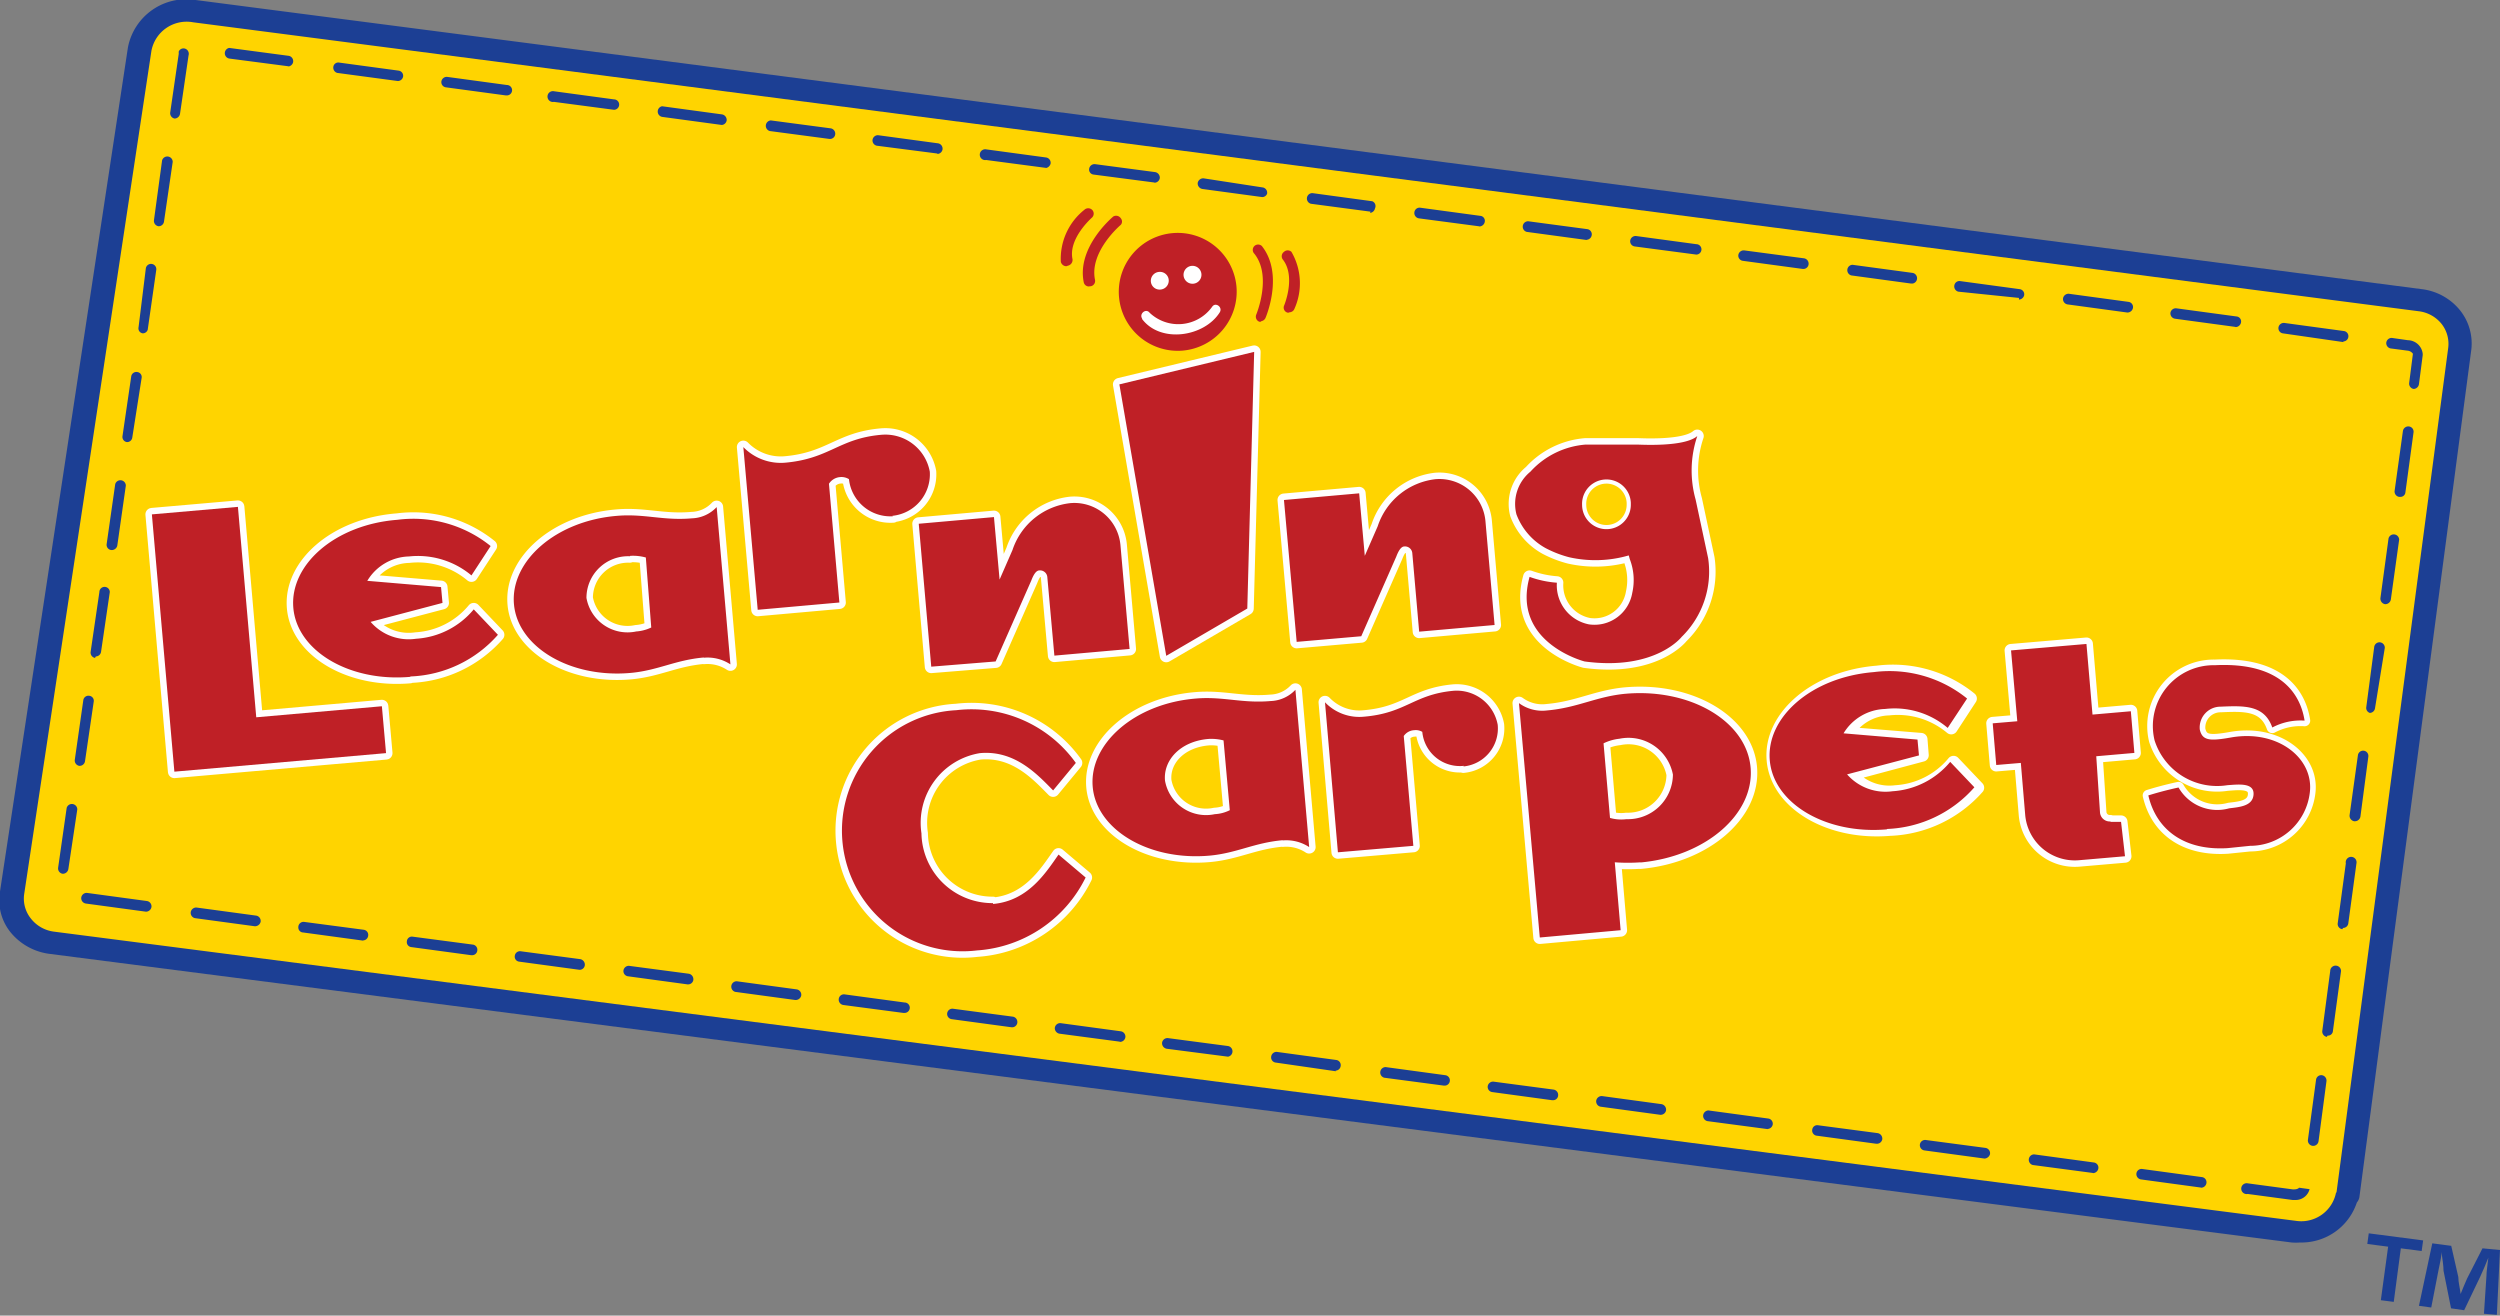
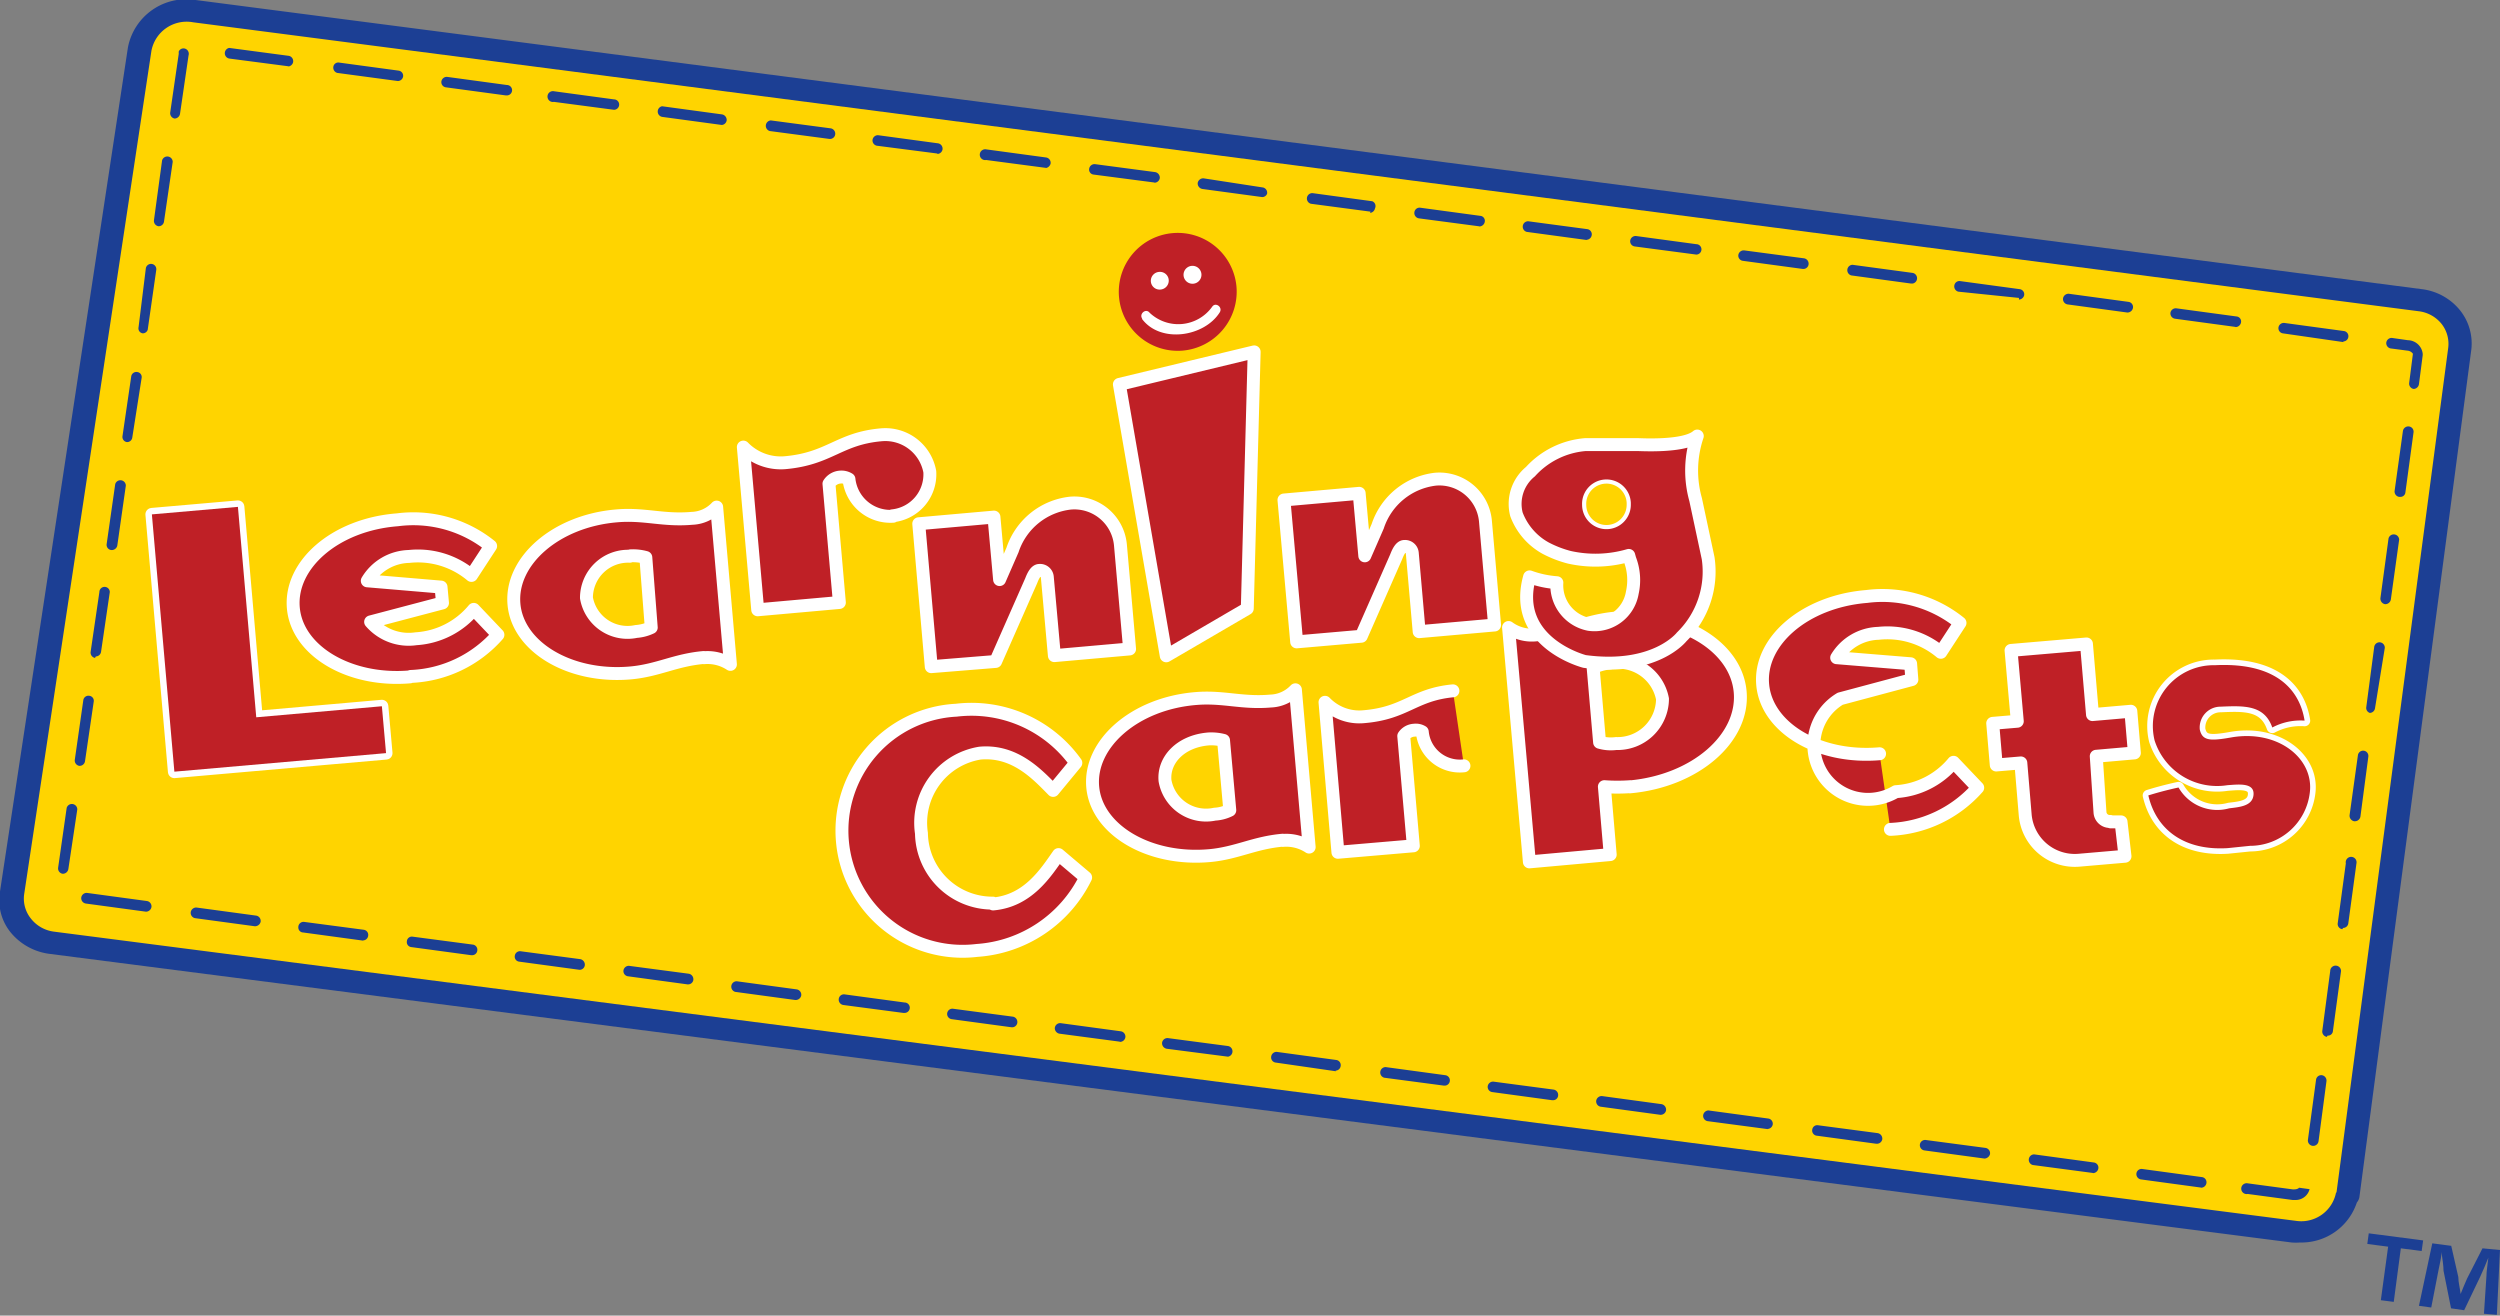
<svg xmlns="http://www.w3.org/2000/svg" class="logo__learning-carpets" viewBox="0 0 120 63.15" width="120" height="63.15">
  <rect x="0" y="0" width="120" height="63.15" fill="#808080" stroke="none" />
  <title>Learning Carpets</title>
  <path d="M116.31 59.54l-.07.51-1-.13-.34 2.57-.62-.08.35-2.57-1-.13.07-.51zm2.92 3.52l.12-1.82c0-.24.06-.54.09-.87-.11.27-.25.62-.38.89l-.78 1.63-.63-.09-.36-1.8c0-.24-.06-.62-.1-.9 0 .29-.09.58-.14.86l-.35 1.8-.59-.08.64-3 .91.12.34 1.5c0 .25.07.48.11.81.11-.27.21-.52.31-.74l.74-1.45.84.08-.15 3.11z" fill="#1c3f94" />
  <path d="M110.26 59.2L1.5 45.13c-.4-.05-.86-1.49-.8-1.89l6-40.61A2.53 2.53 0 0 1 8.41.39l108.6 14a2.82 2.82 0 0 1 1.32 2.07l-5.5 41.22a4.17 4.17 0 0 1-2 1.54z" fill="#ffd400" />
  <path d="M112.13 57.24a1.7 1.7 0 0 1-1.93 1.36L2.6 44.72a1.67 1.67 0 0 1-1.11-.62 1.53 1.53 0 0 1-.33-1.18L7.27 2.43a1.72 1.72 0 0 1 2-1.36L116.1 14.94a1.66 1.66 0 0 1 1.09.6 1.55 1.55 0 0 1 .32 1.19l-5.37 40.6a.54.54 0 0 0 .47.59h.08a.56.56 0 0 0 .56-.45l5.36-40.59a2.55 2.55 0 0 0-.54-2 2.79 2.79 0 0 0-1.82-1L9.39 0a2.85 2.85 0 0 0-3.25 2.28L0 42.79a2.45 2.45 0 0 0 .54 2 2.89 2.89 0 0 0 1.87 1L110 59.64a2.69 2.69 0 0 0 .4 0 2.8 2.8 0 0 0 2.82-2.27" fill="#1c3f94" />
  <path d="M56.76 16.83a2.83 2.83 0 1 1 2.59-3.08 2.84 2.84 0 0 1-2.59 3.08" fill="#bf2026" />
  <path fill="#bf2026" stroke="#fff" stroke-linecap="round" stroke-linejoin="round" stroke-width=".62" d="M8.37 37.04L7.29 24.69l4.13-.36.88 10.1 6.03-.53.2 2.25-10.16.89z" />
-   <path d="M19.68 32.49c-2.9.25-5.42-1.24-5.6-3.31s2-4 5-4.23a5.91 5.91 0 0 1 4.47 1.26l-.92 1.41a4 4 0 0 0-3-.91 2.4 2.4 0 0 0-2 1.17l3.54.3.07.76-3.45.91a2.41 2.41 0 0 0 2.18.81 3.91 3.91 0 0 0 2.77-1.41l1.16 1.22a5.88 5.88 0 0 1-4.19 2m14.07-.91c-1.37.12-2.19.62-3.51.74-2.9.26-5.42-1.24-5.6-3.3s2-4 4.95-4.24c1.32-.11 2.22.24 3.59.12a1.7 1.7 0 0 0 1.19-.54l.66 7.55a2 2 0 0 0-1.27-.32m-3.56-4.87a2 2 0 0 0-2.08 2 2 2 0 0 0 2.39 1.61 2 2 0 0 0 .72-.19L31 26.76a2.31 2.31 0 0 0-.74-.08m12.61-1.9A2 2 0 0 1 40.75 23a.68.68 0 0 0-.42-.1.7.7 0 0 0-.54.32l.5 5.7-3.92.35-.69-7.81a2.51 2.51 0 0 0 2 .75c2.15-.19 2.58-1.16 4.62-1.34a2.17 2.17 0 0 1 2.33 1.77 2 2 0 0 1-1.8 2.12m4.96 6.99L44.7 32l-.6-6.86 3.61-.32.27 3 .62-1.42a3.31 3.31 0 0 1 2.78-2.25 2.22 2.22 0 0 1 2.4 2l.44 5-3.61.32-.34-3.78a.35.35 0 0 0-.38-.31c-.19 0-.32.31-.39.49zm17.55-1.21l-3.1.27-.61-6.81 3.61-.32.27 3 .62-1.42A3.32 3.32 0 0 1 68.91 23a2.22 2.22 0 0 1 2.39 2l.44 5-3.62.32-.33-3.77a.35.35 0 0 0-.38-.32c-.19 0-.32.31-.39.49zM47.67 43.39c1.68-.15 2.53-1.5 3.14-2.37l1.3 1.1a6.28 6.28 0 0 1-5.21 3.5 5.79 5.79 0 1 1-1-11.53 6.16 6.16 0 0 1 5.74 2.53l-1.09 1.32c-.75-.76-1.83-1.94-3.51-1.79A3.39 3.39 0 0 0 44.23 40a3.41 3.41 0 0 0 3.43 3.35m13.91-3.02c-1.37.12-2.2.62-3.51.74-2.91.26-5.43-1.24-5.61-3.3s2-4 4.95-4.24c1.31-.11 2.22.24 3.59.12a1.71 1.71 0 0 0 1.19-.54l.66 7.55a2 2 0 0 0-1.27-.32M58 35.47c-1.32.11-2.17 1-2.08 2a2 2 0 0 0 2.39 1.61 1.83 1.83 0 0 0 .72-.19l-.3-3.35a2.35 2.35 0 0 0-.74-.07m12.28 1.29a1.81 1.81 0 0 1-2-1.63.6.6 0 0 0-.39-.08.64.64 0 0 0-.5.28l.46 5.27-3.62.31-.62-7.2a2.28 2.28 0 0 0 1.88.69c2-.17 2.38-1.06 4.26-1.24a2 2 0 0 1 2.15 1.63 1.83 1.83 0 0 1-1.65 2m8.52 4.6a8.69 8.69 0 0 1-1.25 0l.28 3.26-3.88.35-1-11.25a1.89 1.89 0 0 0 1.36.35c1.47-.13 2.35-.67 3.76-.8 3.12-.27 5.82 1.33 6 3.56s-2.18 4.26-5.3 4.54m-1-5.94a2.29 2.29 0 0 0-.76.22l.31 3.58a1.93 1.93 0 0 0 .79.06 2.16 2.16 0 0 0 2.23-2.14 2.17 2.17 0 0 0-2.57-1.72m12.99 4.35c-2.91.25-5.42-1.24-5.61-3.31s2-4 5-4.24a5.92 5.92 0 0 1 4.47 1.27l-.92 1.41a4 4 0 0 0-3-.91 2.42 2.42 0 0 0-2 1.17l3.55.29.06.76-3.44.92A2.46 2.46 0 0 0 91 38a3.91 3.91 0 0 0 2.77-1.41l1.16 1.22a5.92 5.92 0 0 1-4.19 2m10.57-.36h.5l.19 1.65-2.2.19a2.39 2.39 0 0 1-2.59-2.17l-.21-2.5-1.18.1-.17-2 1.18-.1-.3-3.4 3.62-.31.29 3.39 1.84-.16.17 2-1.83.16.18 2.7a.47.47 0 0 0 .5.43" fill="#bf2026" stroke="#fff" stroke-linecap="round" stroke-linejoin="round" stroke-width=".62" />
+   <path d="M19.68 32.49c-2.9.25-5.42-1.24-5.6-3.31s2-4 5-4.23a5.91 5.91 0 0 1 4.47 1.26l-.92 1.41a4 4 0 0 0-3-.91 2.4 2.4 0 0 0-2 1.17l3.54.3.07.76-3.45.91a2.41 2.41 0 0 0 2.18.81 3.91 3.91 0 0 0 2.77-1.41l1.16 1.22a5.88 5.88 0 0 1-4.19 2m14.07-.91c-1.37.12-2.19.62-3.51.74-2.9.26-5.42-1.24-5.6-3.3s2-4 4.95-4.24c1.32-.11 2.22.24 3.59.12a1.7 1.7 0 0 0 1.19-.54l.66 7.55a2 2 0 0 0-1.27-.32m-3.56-4.87a2 2 0 0 0-2.08 2 2 2 0 0 0 2.39 1.61 2 2 0 0 0 .72-.19L31 26.76a2.31 2.31 0 0 0-.74-.08m12.61-1.9A2 2 0 0 1 40.75 23a.68.68 0 0 0-.42-.1.7.7 0 0 0-.54.32l.5 5.7-3.92.35-.69-7.81a2.51 2.51 0 0 0 2 .75c2.15-.19 2.58-1.16 4.62-1.34a2.17 2.17 0 0 1 2.33 1.77 2 2 0 0 1-1.8 2.12m4.96 6.99L44.7 32l-.6-6.86 3.61-.32.27 3 .62-1.42a3.31 3.31 0 0 1 2.78-2.25 2.22 2.22 0 0 1 2.4 2l.44 5-3.61.32-.34-3.78a.35.35 0 0 0-.38-.31c-.19 0-.32.31-.39.49zm17.55-1.21l-3.1.27-.61-6.81 3.61-.32.27 3 .62-1.42A3.32 3.32 0 0 1 68.91 23a2.22 2.22 0 0 1 2.39 2l.44 5-3.62.32-.33-3.77a.35.35 0 0 0-.38-.32c-.19 0-.32.31-.39.49zM47.67 43.39c1.68-.15 2.53-1.5 3.14-2.37l1.3 1.1a6.28 6.28 0 0 1-5.21 3.5 5.79 5.79 0 1 1-1-11.53 6.16 6.16 0 0 1 5.74 2.53l-1.09 1.32c-.75-.76-1.83-1.94-3.51-1.79A3.39 3.39 0 0 0 44.23 40a3.41 3.41 0 0 0 3.43 3.35m13.91-3.02c-1.37.12-2.2.62-3.51.74-2.91.26-5.43-1.24-5.61-3.3s2-4 4.95-4.24c1.31-.11 2.22.24 3.59.12a1.71 1.71 0 0 0 1.19-.54l.66 7.55a2 2 0 0 0-1.27-.32M58 35.47c-1.32.11-2.17 1-2.08 2a2 2 0 0 0 2.39 1.61 1.83 1.83 0 0 0 .72-.19l-.3-3.35a2.35 2.35 0 0 0-.74-.07m12.28 1.29a1.81 1.81 0 0 1-2-1.63.6.6 0 0 0-.39-.08.64.64 0 0 0-.5.28l.46 5.27-3.62.31-.62-7.2a2.28 2.28 0 0 0 1.88.69c2-.17 2.38-1.06 4.26-1.24m8.52 4.6a8.69 8.69 0 0 1-1.25 0l.28 3.26-3.88.35-1-11.25a1.89 1.89 0 0 0 1.36.35c1.47-.13 2.35-.67 3.76-.8 3.12-.27 5.82 1.33 6 3.56s-2.18 4.26-5.3 4.54m-1-5.94a2.29 2.29 0 0 0-.76.22l.31 3.58a1.93 1.93 0 0 0 .79.06 2.16 2.16 0 0 0 2.23-2.14 2.17 2.17 0 0 0-2.57-1.72m12.99 4.35c-2.91.25-5.42-1.24-5.61-3.31s2-4 5-4.24a5.92 5.92 0 0 1 4.47 1.27l-.92 1.41a4 4 0 0 0-3-.91 2.42 2.42 0 0 0-2 1.17l3.55.29.06.76-3.44.92A2.46 2.46 0 0 0 91 38a3.91 3.91 0 0 0 2.77-1.41l1.16 1.22a5.92 5.92 0 0 1-4.19 2m10.57-.36h.5l.19 1.65-2.2.19a2.39 2.39 0 0 1-2.59-2.17l-.21-2.5-1.18.1-.17-2 1.18-.1-.3-3.4 3.62-.31.29 3.39 1.84-.16.17 2-1.83.16.18 2.7a.47.47 0 0 0 .5.43" fill="#bf2026" stroke="#fff" stroke-linecap="round" stroke-linejoin="round" stroke-width=".62" />
  <path d="M54.81 15.3c.89 1.2 3 .87 3.74-.31.15-.25-.21-.51-.37-.26a2 2 0 0 1-3 .28c-.18-.23-.52.06-.35.29m1.27-1.83a.43.43 0 0 1-.43.43.42.42 0 0 1-.43-.42.43.43 0 0 1 .43-.43.42.42 0 0 1 .43.42m1.57-.28a.43.43 0 1 1-.43-.43.43.43 0 0 1 .43.43" fill="#fff" />
-   <path d="M52.28 13.75a.25.25 0 0 1-.26-.2c-.34-1.67 1.35-3.1 1.42-3.16a.27.27 0 0 1 .36.09.24.24 0 0 1 0 .31s-1.52 1.28-1.24 2.64a.26.26 0 0 1-.2.31h-.05m-1.13-.96a.28.28 0 0 1-.26-.21 3 3 0 0 1 1.13-2.5.27.27 0 0 1 .37 0 .26.26 0 0 1 0 .37s-1.15 1-.94 2a.28.28 0 0 1-.21.31m9.28 2.69a.22.22 0 0 1-.11 0 .26.26 0 0 1-.14-.34s.77-1.84-.09-2.92a.26.26 0 0 1 0-.37.26.26 0 0 1 .36 0c1.06 1.34.21 3.37.17 3.46a.27.27 0 0 1-.24.15m1.38-.42a.16.16 0 0 1-.1 0 .25.25 0 0 1-.14-.34s.58-1.39-.07-2.21a.26.26 0 0 1 .06-.36.26.26 0 0 1 .36 0 3 3 0 0 1 .14 2.74.26.26 0 0 1-.24.16" fill="#bf2026" />
  <path fill="#bf2026" stroke="#fff" stroke-linecap="round" stroke-linejoin="round" stroke-width=".62" d="M55.98 31.48l-2.25-13.03 6.47-1.56-.33 12.32-3.89 2.27z" />
  <path d="M110.19 57.6h-.14l-2.16-.29a.26.26 0 1 1 0-.51l2.16.29h.07c.15 0 .23-.06.23-.08l.51.07a.69.69 0 0 1-.67.52zm-4.57-.6l-2.87-.39a.26.26 0 0 1-.2-.3.25.25 0 0 1 .27-.2l2.87.39a.25.25 0 0 1 .22.28.26.26 0 0 1-.25.23zm-5.18-.7l-2.87-.38a.26.26 0 0 1 .07-.51l2.87.39a.25.25 0 0 1 .21.29.27.27 0 0 1-.24.22zm-5.19-.69l-2.88-.39a.25.25 0 1 1 .07-.5l2.87.38a.26.26 0 0 1 .21.3.29.29 0 0 1-.25.21zM111 55a.26.26 0 0 1-.22-.29l.39-2.88a.25.25 0 0 1 .28-.22.26.26 0 0 1 .22.29l-.38 2.88a.26.26 0 0 1-.29.22zm-20.94-.1l-2.88-.39a.25.25 0 0 1-.19-.3.24.24 0 0 1 .26-.2l2.88.38a.27.27 0 0 1 .22.29.26.26 0 0 1-.26.22zm-5.19-.7L82 53.82a.26.26 0 0 1-.25-.27.27.27 0 0 1 .25-.25l2.88.39a.25.25 0 0 1 .21.29.26.26 0 0 1-.25.21zm-5.18-.69l-2.87-.39a.26.26 0 0 1-.2-.3.27.27 0 0 1 .27-.21l2.87.39a.27.27 0 0 1 .21.3.26.26 0 0 1-.24.21zm-5.19-.7l-2.87-.39a.25.25 0 0 1-.22-.28.26.26 0 0 1 .29-.22l2.87.38a.26.26 0 0 1 .22.29.24.24 0 0 1-.25.22zm-5.19-.7l-2.87-.38a.26.26 0 0 1 .07-.51l2.87.39a.25.25 0 0 1 .21.29.25.25 0 0 1-.24.21zm-5.19-.69L61.21 51a.25.25 0 0 1-.19-.3.26.26 0 0 1 .26-.21l2.87.39a.25.25 0 0 1 .2.3.25.25 0 0 1-.24.21zm-5.18-.7L56 50.34a.27.27 0 0 1-.22-.29.26.26 0 0 1 .29-.22l2.88.38a.26.26 0 0 1 0 .51zM53.75 50l-2.87-.38a.27.27 0 0 1-.25-.27.26.26 0 0 1 .27-.24l2.88.39a.26.26 0 0 1 .24.27.26.26 0 0 1-.27.24zm57.94-.23a.26.26 0 0 1-.22-.29l.38-2.87a.26.26 0 1 1 .52 0l-.39 2.88a.24.24 0 0 1-.26.22zm-63.13-.46l-2.88-.39a.25.25 0 0 1 .07-.5l2.87.38a.26.26 0 0 1 .21.3.25.25 0 0 1-.24.21zm-5.2-.69l-2.88-.38a.26.26 0 0 1-.22-.29.25.25 0 0 1 .28-.22l2.88.39a.25.25 0 0 1 0 .5zM38.17 48l-2.88-.39a.26.26 0 0 1 .07-.51l2.88.39a.26.26 0 0 1 .22.29.27.27 0 0 1-.26.22zM33 47.25l-2.87-.39a.25.25 0 0 1-.2-.3.26.26 0 0 1 .26-.2l2.88.38a.27.27 0 0 1 .21.3.25.25 0 0 1-.24.21zm-5.19-.7l-2.88-.39a.24.24 0 0 1-.22-.28.25.25 0 0 1 .28-.22l2.87.38a.27.27 0 0 1 .21.3.25.25 0 0 1-.27.21zm-5.19-.7l-2.88-.39a.24.24 0 0 1-.21-.28.24.24 0 0 1 .28-.22l2.88.38a.25.25 0 0 1 .22.29.25.25 0 0 1-.25.22zm-5.19-.7l-2.87-.39a.24.24 0 0 1-.24-.26.25.25 0 0 1 .27-.25l2.88.38a.25.25 0 0 1 .2.3.25.25 0 0 1-.24.21zm95-.55a.25.25 0 0 1-.22-.28l.39-2.88a.26.26 0 1 1 .51 0l-.39 2.87a.25.25 0 0 1-.25.23zm-100.2-.14l-2.88-.39a.26.26 0 0 1-.19-.31.27.27 0 0 1 .26-.2l2.88.39a.26.26 0 0 1 .21.3.28.28 0 0 1-.25.21zM7 43.76l-2.88-.39a.26.26 0 0 1-.22-.28.26.26 0 0 1 .28-.23l2.88.39a.26.26 0 0 1 .21.29.27.27 0 0 1-.24.22zm-4-1.82a.26.26 0 0 1-.21-.29l.41-2.87a.26.26 0 0 1 .51.07l-.43 2.87a.27.27 0 0 1-.24.22zm110-2.52a.27.27 0 0 1-.22-.29l.4-2.88a.25.25 0 0 1 .5.07l-.38 2.88a.27.27 0 0 1-.26.22zM3.8 36.76a.26.26 0 0 1-.21-.29L4 33.6a.25.25 0 0 1 .3-.2.24.24 0 0 1 .2.27l-.42 2.87a.26.26 0 0 1-.28.22zm110-2.53a.25.25 0 0 1-.22-.28l.38-2.88a.26.26 0 0 1 .27-.24.26.26 0 0 1 .24.27L114 34a.26.26 0 0 1-.25.22zM4.56 31.58a.26.26 0 0 1-.21-.29l.42-2.87a.25.25 0 0 1 .5 0l-.42 2.87a.26.26 0 0 1-.25.22zM114.48 29a.27.27 0 0 1-.22-.29l.39-2.87a.26.26 0 0 1 .51.06l-.4 2.88a.27.27 0 0 1-.28.22zM5.33 26.4a.25.25 0 0 1-.21-.29l.41-2.87a.26.26 0 0 1 .51.07l-.41 2.88a.27.27 0 0 1-.3.21zm109.83-2.55a.26.26 0 0 1-.22-.28l.4-2.88a.26.26 0 0 1 .29-.22.25.25 0 0 1 .22.28l-.39 2.88a.24.24 0 0 1-.26.22zM6.09 21.22a.25.25 0 0 1-.21-.29l.42-2.87a.25.25 0 0 1 .3-.2.24.24 0 0 1 .2.27L6.35 21a.25.25 0 0 1-.26.22zm109.77-2.55a.26.26 0 0 1-.22-.29l.18-1.4a.36.36 0 0 0-.27-.15l-.76-.1a.26.26 0 0 1-.25-.27.26.26 0 0 1 .27-.24l.77.11a.73.73 0 0 1 .71.65v.07l-.18 1.39a.27.27 0 0 1-.25.23zm-3.38-2.25l-2.91-.42a.25.25 0 0 1-.2-.3.26.26 0 0 1 .27-.2l2.87.39a.25.25 0 0 1 .21.29.25.25 0 0 1-.24.21zM6.85 16a.24.24 0 0 1-.2-.29L7 12.88a.25.25 0 1 1 .5.08l-.41 2.87a.25.25 0 0 1-.24.17zm100.44-.31l-2.88-.39a.26.26 0 0 1-.23-.28.26.26 0 0 1 .29-.22l2.88.39a.24.24 0 0 1 .22.28.27.27 0 0 1-.26.23zM102.1 15l-2.87-.39a.26.26 0 0 1-.2-.31.27.27 0 0 1 .27-.2l2.87.39a.25.25 0 0 1 .21.3.27.27 0 0 1-.24.21zm-5.19-.7L94 14a.26.26 0 0 1-.19-.31.25.25 0 0 1 .26-.2l2.88.39a.25.25 0 0 1 .21.29.27.27 0 0 1-.25.21zm-5.18-.69l-2.87-.39a.26.26 0 0 1 .06-.51l2.89.39a.26.26 0 0 1 0 .51zm-5.19-.7l-2.88-.39a.25.25 0 0 1-.22-.28.26.26 0 0 1 .29-.22l2.87.38a.26.26 0 0 1 .21.3.25.25 0 0 1-.24.21zm-5.19-.7l-2.88-.38a.25.25 0 0 1-.22-.28.26.26 0 0 1 .29-.22l2.88.39a.25.25 0 0 1 0 .5zm-5.19-.69l-2.88-.39a.26.26 0 0 1 .07-.51l2.85.38a.25.25 0 0 1 .2.3.26.26 0 0 1-.24.21zm-68.55-.66a.26.26 0 0 1-.22-.29l.39-2.87a.26.26 0 0 1 .51.07l-.42 2.88a.26.26 0 0 1-.26.21zm63.37 0l-2.88-.38a.26.26 0 0 1-.21-.29.25.25 0 0 1 .28-.22l2.88.39a.24.24 0 0 1 .22.28.27.27 0 0 1-.25.23zm-5.19-.7l-2.87-.38a.26.26 0 0 1 .08-.51l2.87.39A.25.25 0 0 1 66 10a.27.27 0 0 1-.24.22zm-5.2-.7l-2.88-.39a.27.27 0 0 1-.22-.29.27.27 0 0 1 .28-.22l2.86.44a.26.26 0 0 1 .19.3.25.25 0 0 1-.23.16zm-5.18-.7l-2.91-.38a.24.24 0 0 1-.22-.28.26.26 0 0 1 .29-.22l2.87.38a.27.27 0 0 1 .23.29.26.26 0 0 1-.26.22zm-5.19-.7l-2.88-.38a.26.26 0 1 1 0-.51l2.88.39a.26.26 0 0 1 .21.29.29.29 0 0 1-.25.22zM45 7.37L42.13 7a.26.26 0 0 1-.25-.27.26.26 0 0 1 .27-.24l2.88.39a.26.26 0 0 1 .21.3.26.26 0 0 1-.25.21zm-5.18-.7l-2.87-.38a.26.26 0 0 1 .05-.51l2.87.38a.26.26 0 0 1 .22.29.25.25 0 0 1-.25.22zM34.66 6l-2.88-.39a.26.26 0 0 1 0-.51l2.87.39a.27.27 0 0 1 .23.29.26.26 0 0 1-.26.22zM8.38 5.69a.26.26 0 0 1-.21-.29l.41-2.82a.76.76 0 0 1 0-.11.25.25 0 0 1 .34-.12.26.26 0 0 1 .13.31l-.41 2.81a.27.27 0 0 1-.26.22zm21.09-.42l-2.88-.38a.26.26 0 1 1 0-.51l2.88.39a.25.25 0 0 1 0 .5zm-5.19-.69l-2.89-.39a.25.25 0 0 1-.2-.3.26.26 0 0 1 .27-.2l2.87.39a.25.25 0 1 1 0 .5zm-5.18-.69l-2.91-.39a.26.26 0 0 1-.19-.29.24.24 0 0 1 .25-.21l2.88.39a.25.25 0 0 1 .22.28.26.26 0 0 1-.25.22zm-5.19-.7L11 2.81a.26.26 0 0 1 0-.51l2.86.38a.26.26 0 0 1 .21.3.26.26 0 0 1-.24.21z" fill="#1c3f94" />
  <path d="M78.18 26.66a5.73 5.73 0 0 1-2.85.09 5.27 5.27 0 0 1-1.14-.44 3.09 3.09 0 0 1-1.4-1.62 2 2 0 0 1 .67-2.05 4 4 0 0 1 2.65-1.3h2.47c.16 0 2.27.13 2.89-.41a5.18 5.18 0 0 0-.08 3.05l.6 2.81a4.38 4.38 0 0 1-1.27 3.78s-1.27 1.64-4.66 1.18c0 0-3.52-.9-2.64-4.06a4.86 4.86 0 0 0 1.31.28 1.91 1.91 0 0 0 1.54 2 1.84 1.84 0 0 0 2.08-1.52 2.78 2.78 0 0 0-.12-1.61z" fill="#bf2026" stroke="#fff" stroke-linecap="round" stroke-linejoin="round" stroke-width=".62" />
  <path fill="#bf2026" d="M8.37 37.04L7.29 24.69l4.13-.36.88 10.1 6.03-.53.2 2.25-10.16.89z" />
-   <path d="M19.68 32.49c-2.9.25-5.42-1.24-5.6-3.31s2-4 5-4.23a5.91 5.91 0 0 1 4.47 1.26l-.92 1.41a4 4 0 0 0-3-.91 2.4 2.4 0 0 0-2 1.17l3.54.3.07.76-3.45.91a2.41 2.41 0 0 0 2.18.81 3.91 3.91 0 0 0 2.77-1.41l1.16 1.22a5.88 5.88 0 0 1-4.19 2m14.07-.91c-1.37.12-2.19.62-3.51.74-2.9.26-5.42-1.24-5.6-3.3s2-4 4.95-4.24c1.32-.11 2.22.24 3.59.12a1.7 1.7 0 0 0 1.19-.54l.66 7.55a2 2 0 0 0-1.27-.32m-3.56-4.87a2 2 0 0 0-2.08 2 2 2 0 0 0 2.39 1.61 2 2 0 0 0 .72-.19L31 26.76a2.31 2.31 0 0 0-.74-.08m12.61-1.9A2 2 0 0 1 40.75 23a.68.68 0 0 0-.42-.1.7.7 0 0 0-.54.32l.5 5.7-3.92.35-.69-7.81a2.51 2.51 0 0 0 2 .75c2.15-.19 2.58-1.16 4.62-1.34a2.17 2.17 0 0 1 2.33 1.77 2 2 0 0 1-1.8 2.12m4.96 6.99L44.7 32l-.6-6.86 3.61-.32.27 3 .62-1.42a3.31 3.31 0 0 1 2.78-2.25 2.22 2.22 0 0 1 2.4 2l.44 5-3.61.32-.34-3.78a.35.35 0 0 0-.38-.31c-.19 0-.32.31-.39.49zm17.55-1.21l-3.1.27-.61-6.81 3.61-.32.27 3 .62-1.42A3.32 3.32 0 0 1 68.91 23a2.22 2.22 0 0 1 2.39 2l.44 5-3.62.32-.33-3.77a.35.35 0 0 0-.38-.32c-.19 0-.32.31-.39.49zM47.67 43.39c1.68-.15 2.53-1.5 3.14-2.37l1.3 1.1a6.28 6.28 0 0 1-5.21 3.5 5.79 5.79 0 1 1-1-11.53 6.16 6.16 0 0 1 5.74 2.53l-1.09 1.32c-.75-.76-1.83-1.94-3.51-1.79A3.39 3.39 0 0 0 44.23 40a3.41 3.41 0 0 0 3.43 3.35m13.91-3.02c-1.37.12-2.2.62-3.51.74-2.91.26-5.43-1.24-5.61-3.3s2-4 4.95-4.24c1.31-.11 2.22.24 3.59.12a1.71 1.71 0 0 0 1.19-.54l.66 7.55a2 2 0 0 0-1.27-.32M58 35.47c-1.32.11-2.17 1-2.08 2a2 2 0 0 0 2.39 1.61 1.83 1.83 0 0 0 .72-.19l-.3-3.35a2.35 2.35 0 0 0-.74-.07m12.28 1.29a1.81 1.81 0 0 1-2-1.63.6.6 0 0 0-.39-.08.64.64 0 0 0-.5.28l.46 5.27-3.62.31-.62-7.2a2.28 2.28 0 0 0 1.88.69c2-.17 2.38-1.06 4.26-1.24a2 2 0 0 1 2.15 1.63 1.83 1.83 0 0 1-1.65 2m8.52 4.6a8.69 8.69 0 0 1-1.25 0l.28 3.26-3.88.35-1-11.25a1.89 1.89 0 0 0 1.36.35c1.47-.13 2.35-.67 3.76-.8 3.12-.27 5.82 1.33 6 3.56s-2.18 4.26-5.3 4.54m-1-5.94a2.29 2.29 0 0 0-.76.22l.31 3.58a1.93 1.93 0 0 0 .79.06 2.16 2.16 0 0 0 2.23-2.14 2.17 2.17 0 0 0-2.57-1.72m12.83 4.35c-2.91.25-5.43-1.24-5.61-3.31s2-4 5-4.24a5.92 5.92 0 0 1 4.47 1.27l-.93 1.41a3.93 3.93 0 0 0-3-.91 2.42 2.42 0 0 0-2 1.17l3.55.3.07.76-3.45.91a2.45 2.45 0 0 0 2.18.81 3.91 3.91 0 0 0 2.77-1.41l1.16 1.22a5.87 5.87 0 0 1-4.18 2m10.72-.34h.5l.19 1.65-2.2.19a2.39 2.39 0 0 1-2.59-2.17l-.21-2.5-1.18.1-.17-2 1.18-.1-.3-3.4 3.62-.31.29 3.39 1.84-.16.17 2-1.83.16.18 2.7a.47.47 0 0 0 .5.43m-45.32-7.95l-2.25-13.03 6.47-1.56-.33 12.32-3.89 2.27zm22.2-4.82a5.73 5.73 0 0 1-2.85.09 5.27 5.27 0 0 1-1.14-.44 3.09 3.09 0 0 1-1.4-1.62 2 2 0 0 1 .67-2.05 4 4 0 0 1 2.65-1.3h2.47c.16 0 2.27.13 2.89-.41a5.18 5.18 0 0 0-.08 3.05l.6 2.81a4.38 4.38 0 0 1-1.27 3.78s-1.27 1.64-4.66 1.18c0 0-3.52-.9-2.64-4.06a4.86 4.86 0 0 0 1.31.28 1.91 1.91 0 0 0 1.54 2 1.84 1.84 0 0 0 2.08-1.52 2.78 2.78 0 0 0-.12-1.61z" fill="#bf2026" />
  <path d="M78.18 24.23a1.07 1.07 0 0 1-2.14 0 1.07 1.07 0 1 1 2.14-.09z" fill="#ffd400" stroke="#fff" stroke-miterlimit="10" stroke-width=".2" />
  <path d="M106.93 40.71c-2.05.13-3.42-.85-3.81-2.53.77-.24 1.45-.38 1.45-.38a2.14 2.14 0 0 0 2.43 1c.48-.06 1.14-.1 1.17-.67s-.71-.48-1.26-.44a3.15 3.15 0 0 1-3.49-2.15 2.92 2.92 0 0 1 2.9-3.61c3.27-.16 4.12 1.5 4.3 2.66a2.88 2.88 0 0 0-1.55.33c-.38-1.08-1.33-1.05-2.48-1a1 1 0 0 0-1 1.1c.12.53.47.56 1.49.38 2.25-.4 4 1 3.79 2.65A2.89 2.89 0 0 1 108 40.6z" fill="#bf2026" stroke="#fff" stroke-linecap="round" stroke-linejoin="round" stroke-width=".54" />
  <path d="M106.93 40.71c-2.05.13-3.42-.85-3.81-2.53.77-.24 1.45-.38 1.45-.38a2.14 2.14 0 0 0 2.43 1c.48-.06 1.14-.1 1.17-.67s-.71-.48-1.26-.44a3.15 3.15 0 0 1-3.49-2.15 2.92 2.92 0 0 1 2.9-3.61c3.27-.16 4.12 1.5 4.3 2.66a2.88 2.88 0 0 0-1.55.33c-.38-1.08-1.33-1.05-2.48-1a1 1 0 0 0-1 1.1c.12.53.47.56 1.49.38 2.25-.4 4 1 3.79 2.65A2.89 2.89 0 0 1 108 40.6z" fill="#bf2026" />
</svg>